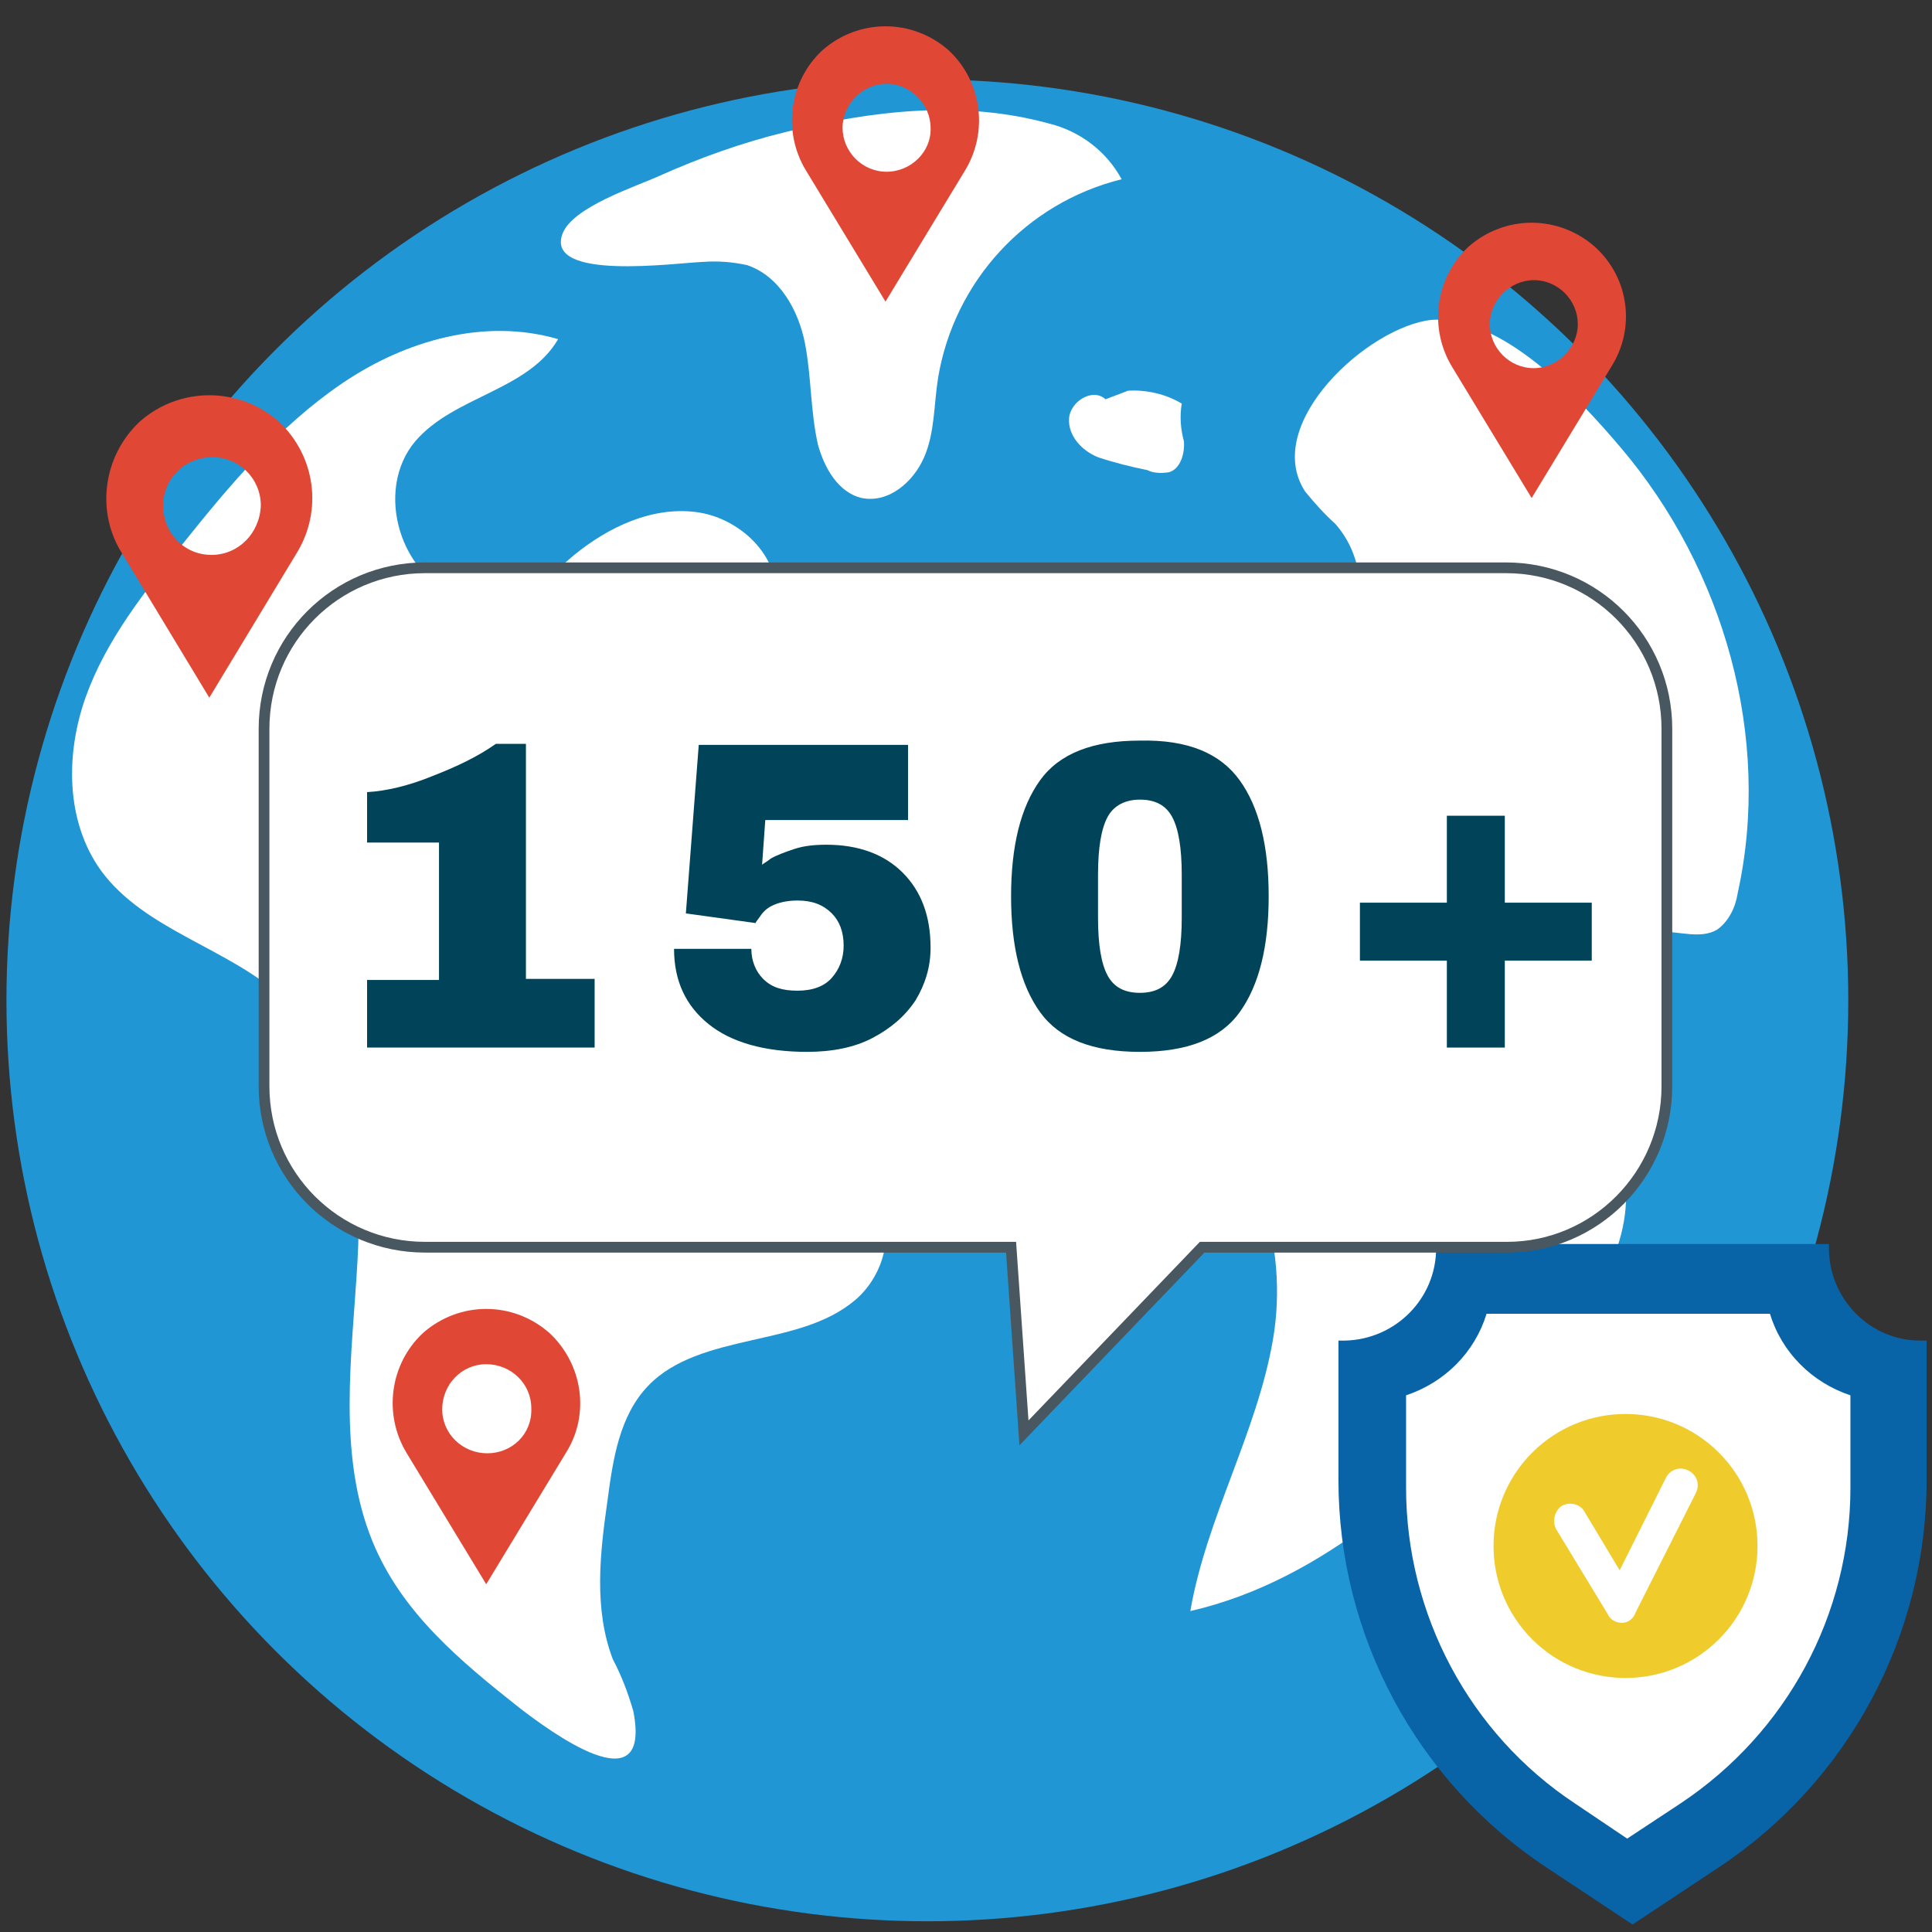
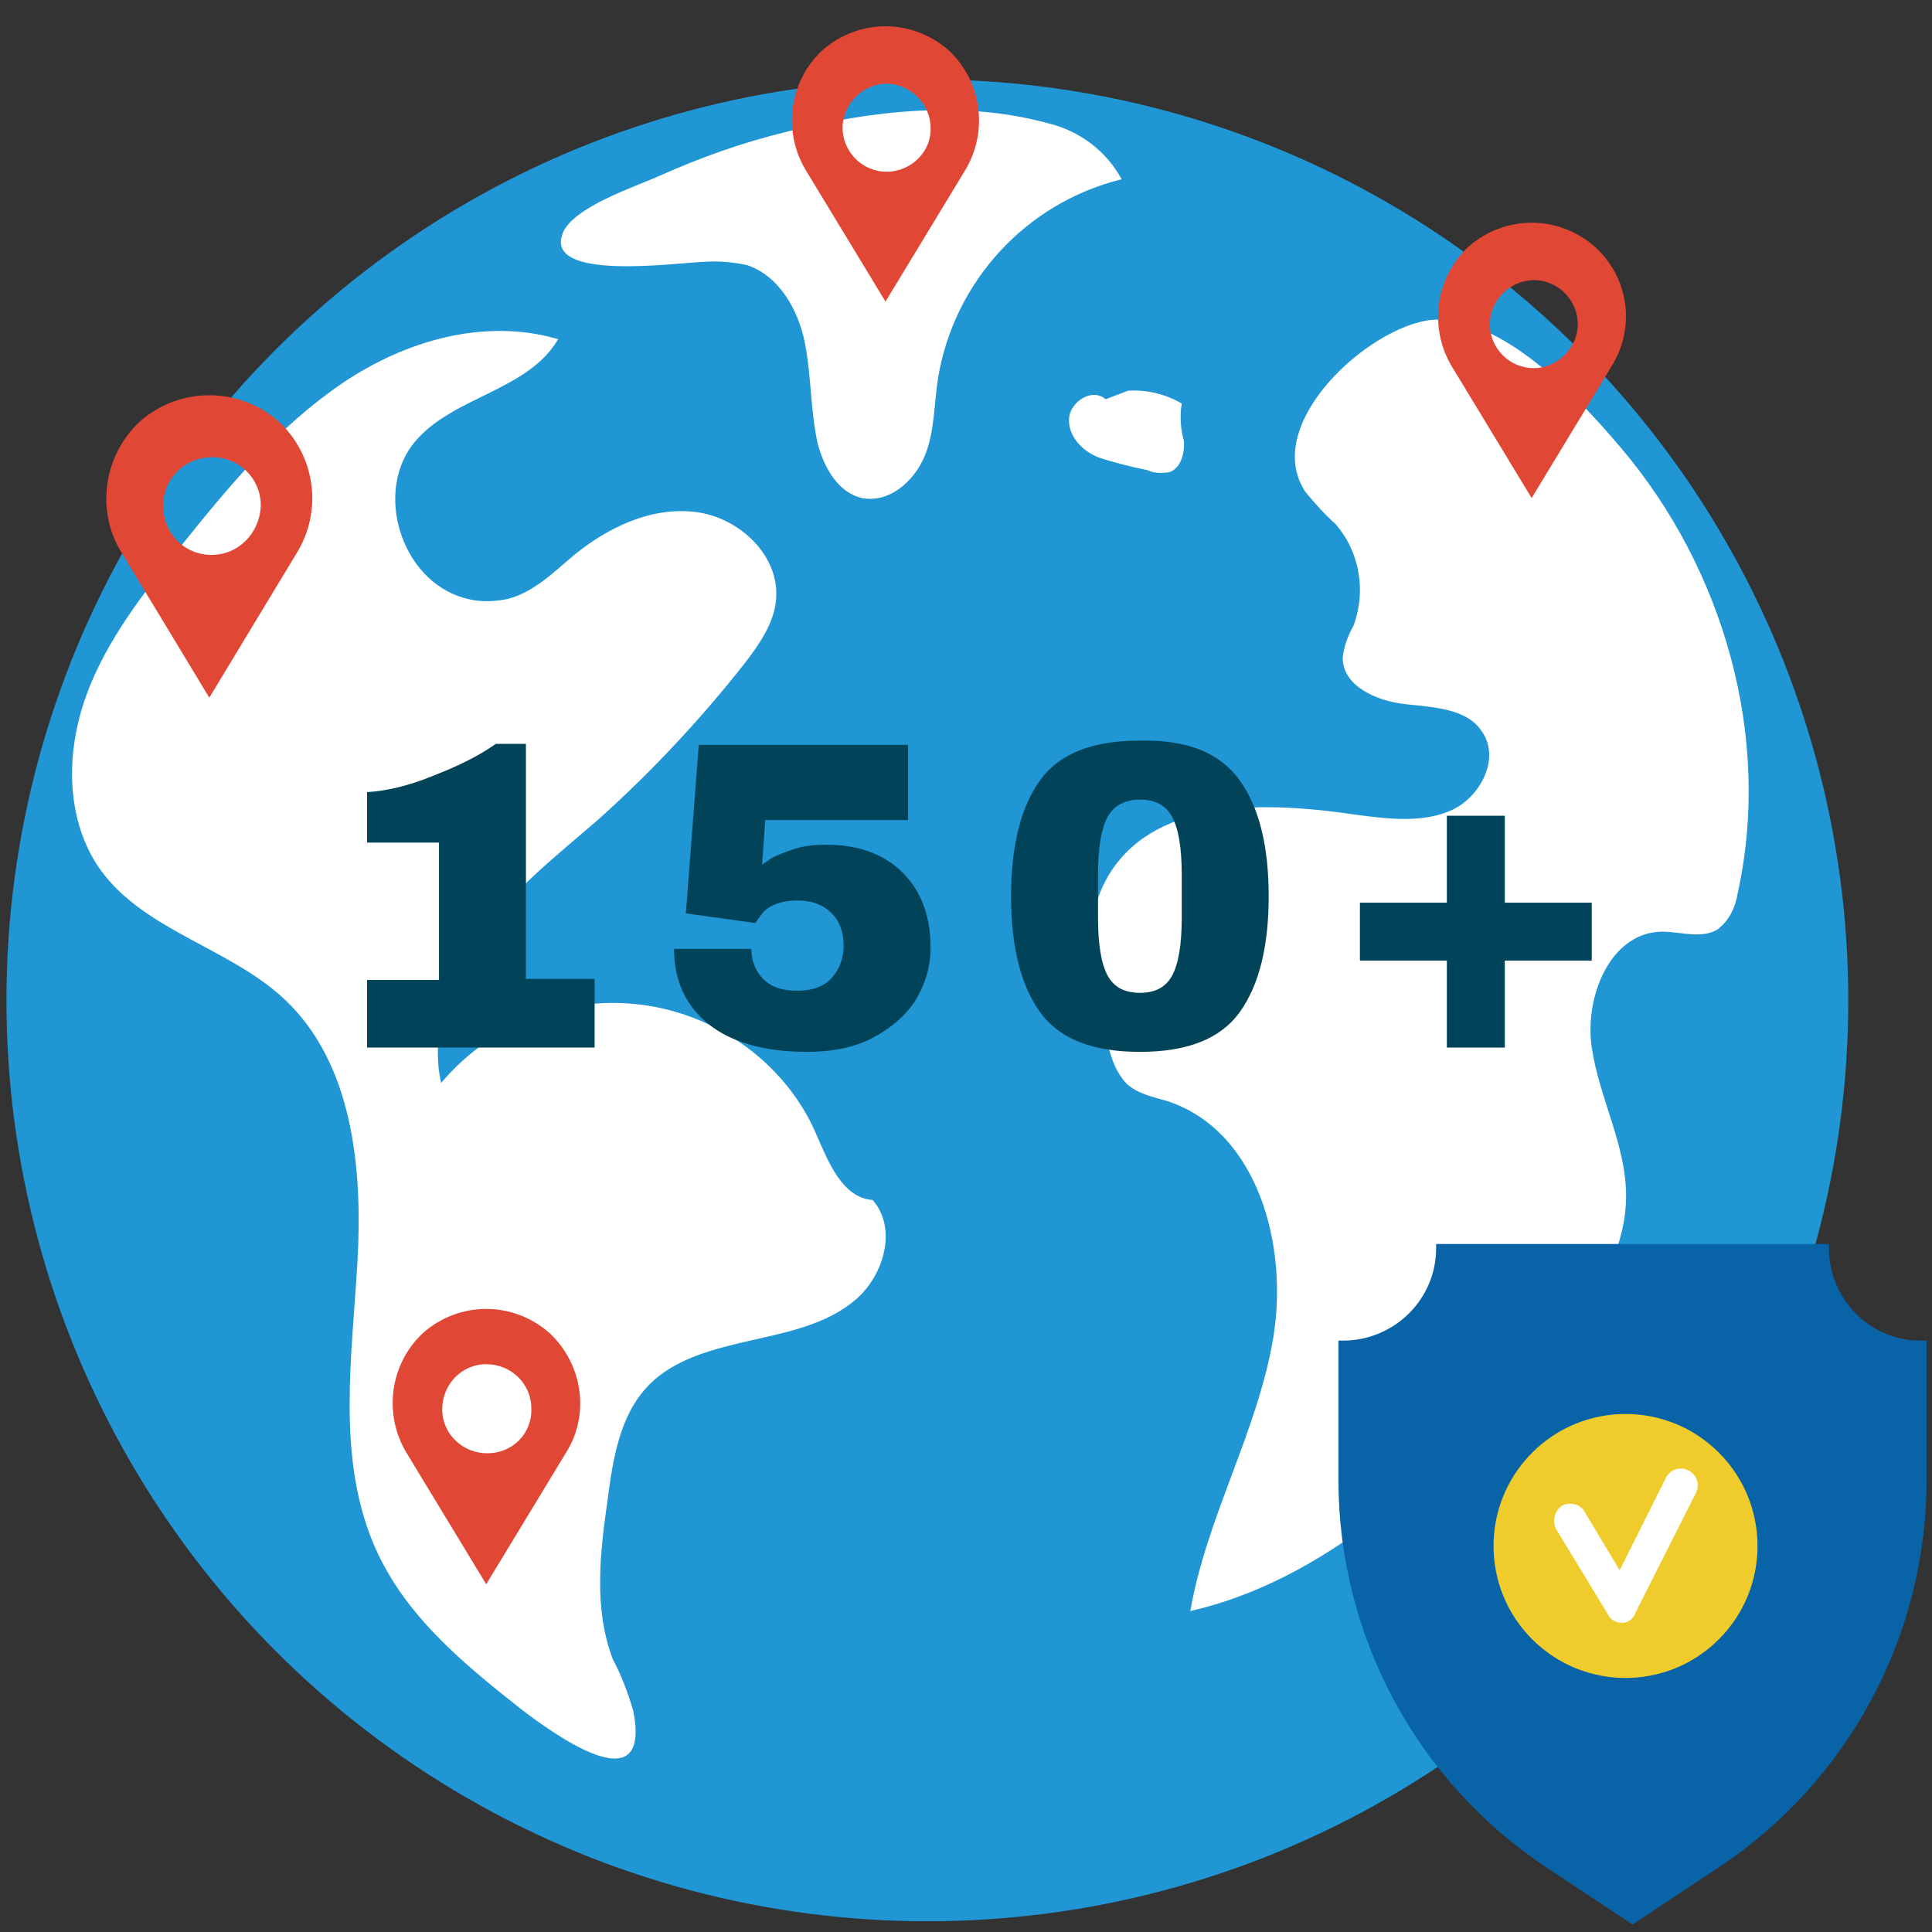
<svg xmlns="http://www.w3.org/2000/svg" version="1.1" id="圖層_1" x="0px" y="0px" viewBox="0 0 180 180" style="enable-background:new 0 0 180 180;" xml:space="preserve">
  <rect x="0" y="0" width="180" height="180" fill="#333333" stroke="none" />
  <style type="text/css">
	.st0{fill:#2096D5;}
	.st1{fill:#FFFFFF;}
	.st2{fill:#E14735;}
	.st3{fill:#0863A7;}
	.st4{fill:#EFCB2B;}
	.st5{fill:#FFFFFF;stroke:#495860;stroke-miterlimit:10;}
	.st6{enable-background:new    ;}
	.st7{fill:#01445A;}
</style>
  <circle class="st0" cx="86.4" cy="93.2" r="85.8" />
  <path class="st1" d="M121.6,45.8c0.9,1.1,1.8,2.1,2.8,3c2.3,2.6,2.9,6.3,1.7,9.5c-0.5,0.9-0.9,1.9-1,3c0,2.6,3.1,4,5.8,4.3  s5.8,0.4,7.2,2.6c1.7,2.5-0.2,6.1-2.9,7.3s-5.9,0.8-8.9,0.4c-8.2-1.2-18.3-1.6-22.8,5.3c-3.2,5-1.9,11.5,0,17.1c0.3,1,0.8,2,1.5,2.7  c1,0.9,2.4,1.2,3.8,1.6c8.4,2.8,11.3,13.5,9.8,22.2s-6.2,16.6-7.7,25.3c12.6-2.9,22.5-12.4,31.3-21.8c4.6-4.8,9.3-10.3,9.3-16.9  c0-4.7-2.5-9.1-3.2-13.8s1.7-10.7,6.5-10.8c1.8,0,3.7,0.7,5.2-0.2c1.1-0.8,1.7-2.1,1.9-3.4c3.2-14.5-1.3-30.2-10.9-41.5  c-3.9-4.6-11-12.3-17.6-11.9C127.5,30.4,117.5,39.5,121.6,45.8z" />
  <path class="st1" d="M143.2,140.5c-0.5,1.9-1,3.8-1.6,5.7c-0.4,1.4-0.6,3.3,0.8,3.9c1.1,0.5,2.2-0.3,3-1.1c3.2-3.4,4.7-8.1,4-12.8  c-0.6-1.8-3.3-2.3-4.8-1.1C143.1,136.4,142.6,138.5,143.2,140.5" />
  <path class="st1" d="M34.7,143.6c-3.3-8.1-1.9-17.3-1.4-26S32.9,99,26.4,93c-5.1-4.7-12.9-6.3-17-11.9C6.1,76.5,6.1,70.2,8,64.9  s5.5-9.8,9-14.2c4.4-5.5,9-11,14.9-15s13.3-6.1,20.1-4.1c-2.8,4.8-9.7,5.3-13.3,9.5c-3.9,4.6-1.4,12.9,4.5,14.6  c1.3,0.4,2.7,0.4,4.1,0.1c2.4-0.6,4.3-2.5,6.2-4.1c3.2-2.6,7.2-4.5,11.3-4s7.9,4.1,7.5,8.2c-0.2,2.2-1.6,4.2-3,6  c-4.1,5.2-8.6,10-13.5,14.4C52,79.6,48,82.7,45,86.8s-5,9.2-3.9,14.1c7.4-8.8,20.5-10,29.4-2.6c2.4,2,4.4,4.6,5.6,7.5  c1.1,2.5,2.4,5.8,5.2,6c2.3,2.6,1.1,7-1.6,9.3s-6.3,3-9.8,3.8s-7.1,1.7-9.5,4.2c-2.7,2.8-3.3,6.9-3.8,10.7  c-0.7,4.9-1.3,10.1,0.5,14.8c0.8,1.5,1.4,3.1,1.9,4.8c1.8,9.1-8,1.7-10.5-0.2C42.8,154.7,37.4,150.2,34.7,143.6z" />
  <path class="st1" d="M65.5,24.4c1.4-0.1,2.7,0,4.1,0.3c3,1,4.8,4.2,5.4,7.3s0.5,6.3,1.2,9.4c0.6,2.2,1.9,4.5,4.1,5  c2.5,0.5,4.8-1.5,5.8-3.8s0.9-4.9,1.3-7.4c1.5-9,8.2-16.3,17.1-18.5c-1.4-2.6-3.9-4.5-6.8-5.2c-8-2.2-16.6-1.2-24.5,0.8  c-4.1,1-8,2.4-11.8,4.1c-2.2,1-8.1,2.9-9,5.4C50.8,26.2,62.9,24.5,65.5,24.4z" />
  <path class="st1" d="M103,37.2c-1.2-1.1-3.3,0.2-3.4,1.8s1.2,3,2.7,3.6c1.5,0.5,3.1,0.9,4.6,1.2c0.6,0.3,1.3,0.3,2,0.2  c1.1-0.3,1.5-1.8,1.4-2.9c-0.3-1.1-0.4-2.3-0.2-3.5c-1.5-0.9-3.3-1.3-5-1.2" />
  <path class="st2" d="M26,39.3c-3.7-3.3-9.3-3.3-13,0c-3.4,3.2-4.1,8.4-1.6,12.3L19.5,65l8.1-13.4C30.1,47.6,29.4,42.5,26,39.3z   M19.7,51.7c-2.5,0-4.5-2-4.5-4.6c0-2.5,2-4.5,4.6-4.5c2.5,0,4.5,2,4.5,4.5C24.2,49.7,22.2,51.7,19.7,51.7L19.7,51.7z" />
  <path class="st2" d="M51.2,124.2c-3.4-3-8.4-3-11.8,0c-3.1,2.9-3.7,7.6-1.5,11.2l7.4,12.2l7.4-12.2C55,131.8,54.3,127.1,51.2,124.2z   M45.4,135.4c-2.3,0-4.2-1.8-4.2-4.1s1.8-4.2,4.1-4.2c2.3,0,4.2,1.8,4.2,4.1c0,0,0,0,0,0C49.6,133.6,47.7,135.4,45.4,135.4  C45.5,135.4,45.5,135.4,45.4,135.4z" />
  <path class="st2" d="M88.4,4.7c-3.4-3-8.4-3-11.8,0c-3.1,2.9-3.7,7.6-1.5,11.2l7.4,12.2l7.4-12.2C92.1,12.3,91.5,7.6,88.4,4.7z   M82.6,16c-2.3,0-4.1-1.9-4.1-4.1s1.9-4.1,4.1-4.1s4.1,1.9,4.1,4.1v0C86.8,14.1,84.9,16,82.6,16C82.6,16,82.6,16,82.6,16z" />
  <path class="st2" d="M148.6,23c-3.4-3-8.4-3-11.8,0c-3.1,2.9-3.7,7.6-1.5,11.2l7.4,12.2l7.4-12.2C152.4,30.6,151.8,25.9,148.6,23z   M142.9,34.3c-2.3,0-4.1-1.9-4.1-4.1s1.9-4.1,4.1-4.1c2.3,0,4.1,1.9,4.1,4.1l0,0C147,32.4,145.1,34.3,142.9,34.3z" />
  <path class="st3" d="M144.1,174c-12.1-8-19.4-21.6-19.4-36.1v-13h0.6c4.7-0.1,8.5-3.9,8.5-8.6v-0.4h36.6v0.4c0,4.7,3.8,8.6,8.5,8.6  h0.6v13c0,14.5-7.3,28.1-19.4,36.1l-8,5.3L144.1,174z" />
-   <path class="st1" d="M146.7,168c-9.8-6.5-15.7-17.6-15.7-29.4v-8.6c3.6-1.2,6.4-4,7.5-7.6h26.4c1.1,3.6,3.9,6.4,7.5,7.6v8.6  c0,11.8-5.9,22.8-15.8,29.4l-5,3.3L146.7,168z" />
  <ellipse transform="matrix(0.707 -0.707 0.707 0.707 -57.472 149.337)" class="st4" cx="151.5" cy="144" rx="12.3" ry="12.3" />
  <path class="st1" d="M151.1,151.2c-0.5,0-1.1-0.3-1.3-0.8l-4.8-7.9c-0.4-0.7-0.2-1.7,0.5-2.2c0.7-0.4,1.7-0.2,2.1,0.5c0,0,0,0,0,0  l3.3,5.5l4.3-8.6c0.4-0.8,1.3-1.1,2.1-0.7c0,0,0,0,0,0c0.8,0.4,1.1,1.3,0.7,2.1l-5.6,11.1C152.2,150.8,151.7,151.2,151.1,151.2  L151.1,151.2z" />
-   <path class="st5" d="M140.4,116.2H112l-16.6,17.3l-1.2-17.3H39.6c-8.3,0-15-6.7-15-15l0,0V67.9c0-8.3,6.7-15,15-15h100.7  c8.3,0,15,6.7,15,15v33.3C155.3,109.5,148.6,116.2,140.4,116.2z" />
  <g class="st6">
    <path class="st7" d="M55.4,91.3v6.3H34.2v-6.3h6.7V78.5h-6.7v-4.7c1.8-0.1,3.9-0.6,6.1-1.5c2.3-0.9,4.2-1.8,5.9-3H49v21.9H55.4z" />
    <path class="st7" d="M71.3,76.4L71,80.6c0-0.1,0.3-0.2,0.8-0.6c0.5-0.3,1.3-0.6,2.2-0.9c0.9-0.3,1.9-0.4,3-0.4c3,0,5.4,0.9,7.1,2.6   s2.6,4,2.6,7c0,1.8-0.5,3.4-1.4,4.9c-1,1.5-2.3,2.6-4,3.5c-1.7,0.9-3.8,1.3-6.1,1.3c-4,0-7.1-0.9-9.2-2.6c-2.1-1.7-3.2-4-3.2-7H70   c0,1.1,0.4,2.1,1.1,2.8c0.8,0.8,1.8,1.1,3.2,1.1s2.5-0.4,3.2-1.2c0.7-0.8,1.1-1.8,1.1-3c0-1.3-0.4-2.3-1.1-3   c-0.8-0.8-1.8-1.2-3.2-1.2c-1,0-1.8,0.2-2.4,0.5s-0.9,0.7-1.1,1c-0.2,0.3-0.4,0.5-0.4,0.6l-6.5-0.9l1.2-15.7h19.5v7H71.3z" />
    <path class="st7" d="M115.5,72.7c1.8,2.5,2.7,6.1,2.7,10.8c0,4.7-0.9,8.3-2.7,10.8c-1.8,2.5-4.9,3.7-9.3,3.7   c-4.4,0-7.5-1.2-9.3-3.7c-1.8-2.5-2.7-6.1-2.7-10.8c0-4.7,0.9-8.3,2.7-10.8c1.8-2.5,4.9-3.7,9.3-3.7   C110.7,68.9,113.7,70.2,115.5,72.7z M103.2,76.1c-0.6,1.1-0.9,2.9-0.9,5.4v4c0,2.5,0.3,4.3,0.9,5.4c0.6,1.1,1.6,1.6,3,1.6   c1.4,0,2.4-0.5,3-1.6c0.6-1.1,0.9-2.9,0.9-5.4v-4c0-2.5-0.3-4.3-0.9-5.4c-0.6-1.1-1.6-1.6-3-1.6C104.9,74.5,103.8,75,103.2,76.1z" />
    <path class="st7" d="M148.3,84.1v5.4h-8.1v8.1h-5.4v-8.1h-8.1v-5.4h8.1V76h5.4v8.1H148.3z" />
  </g>
</svg>